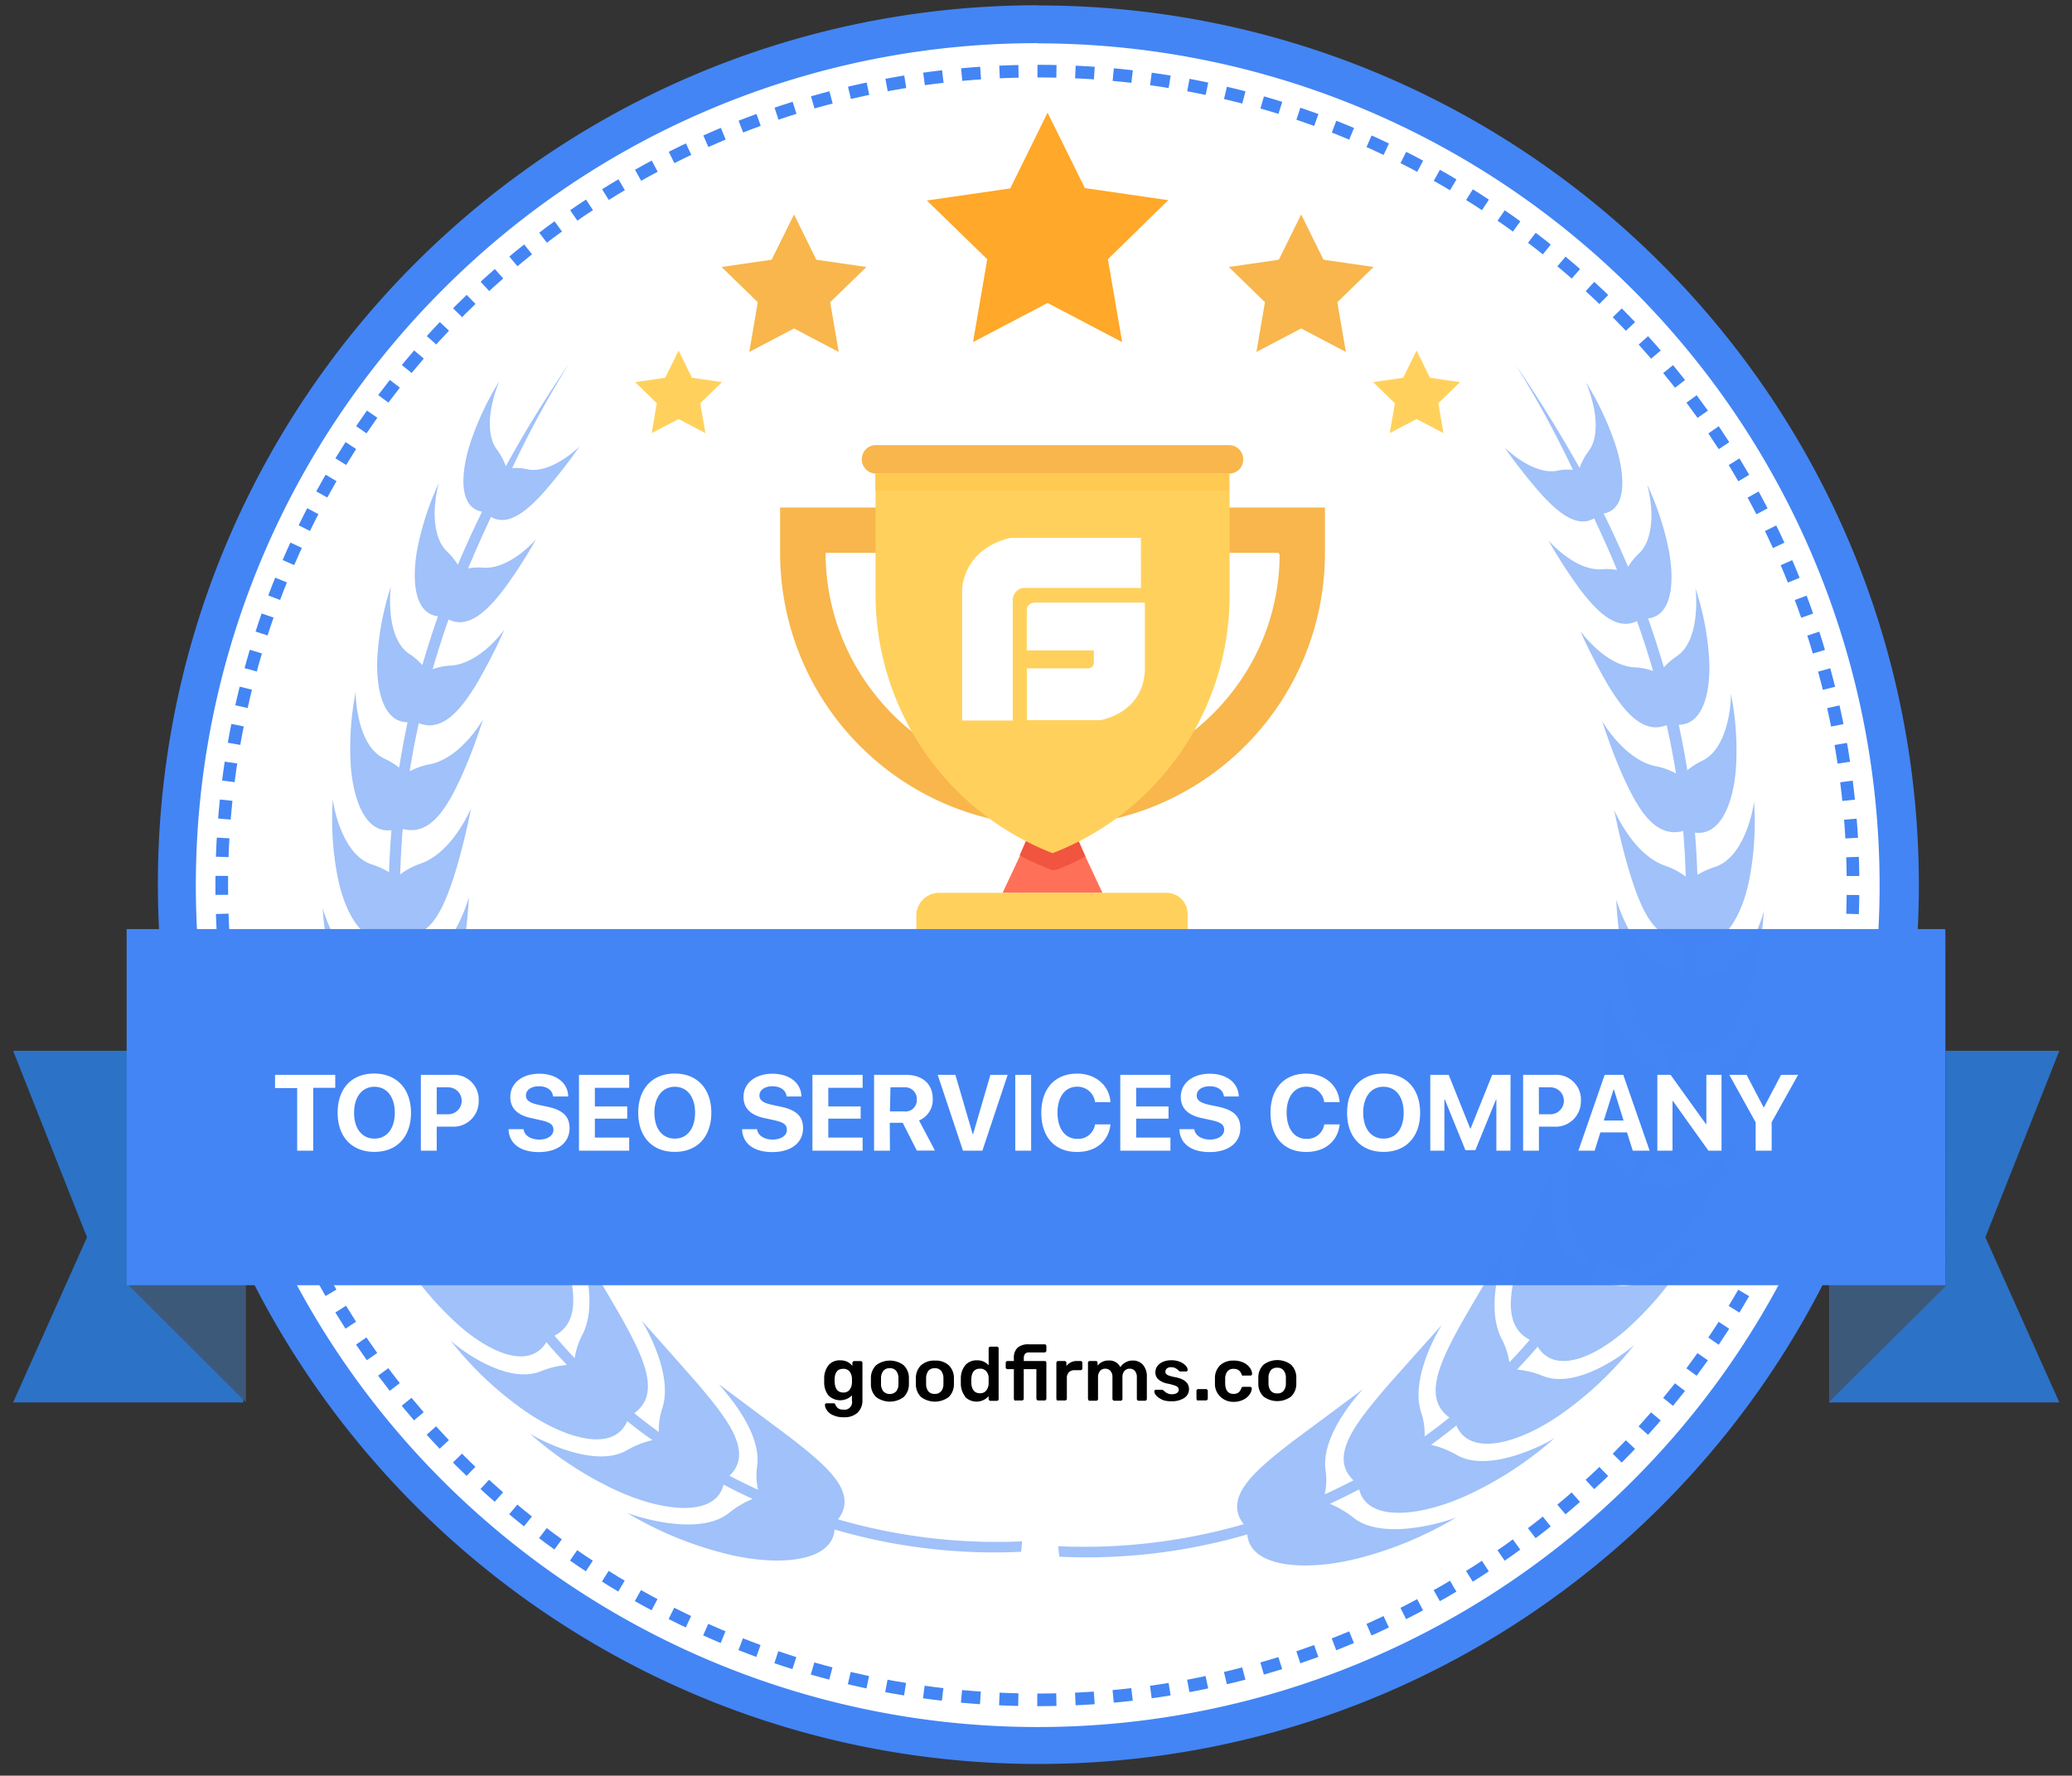
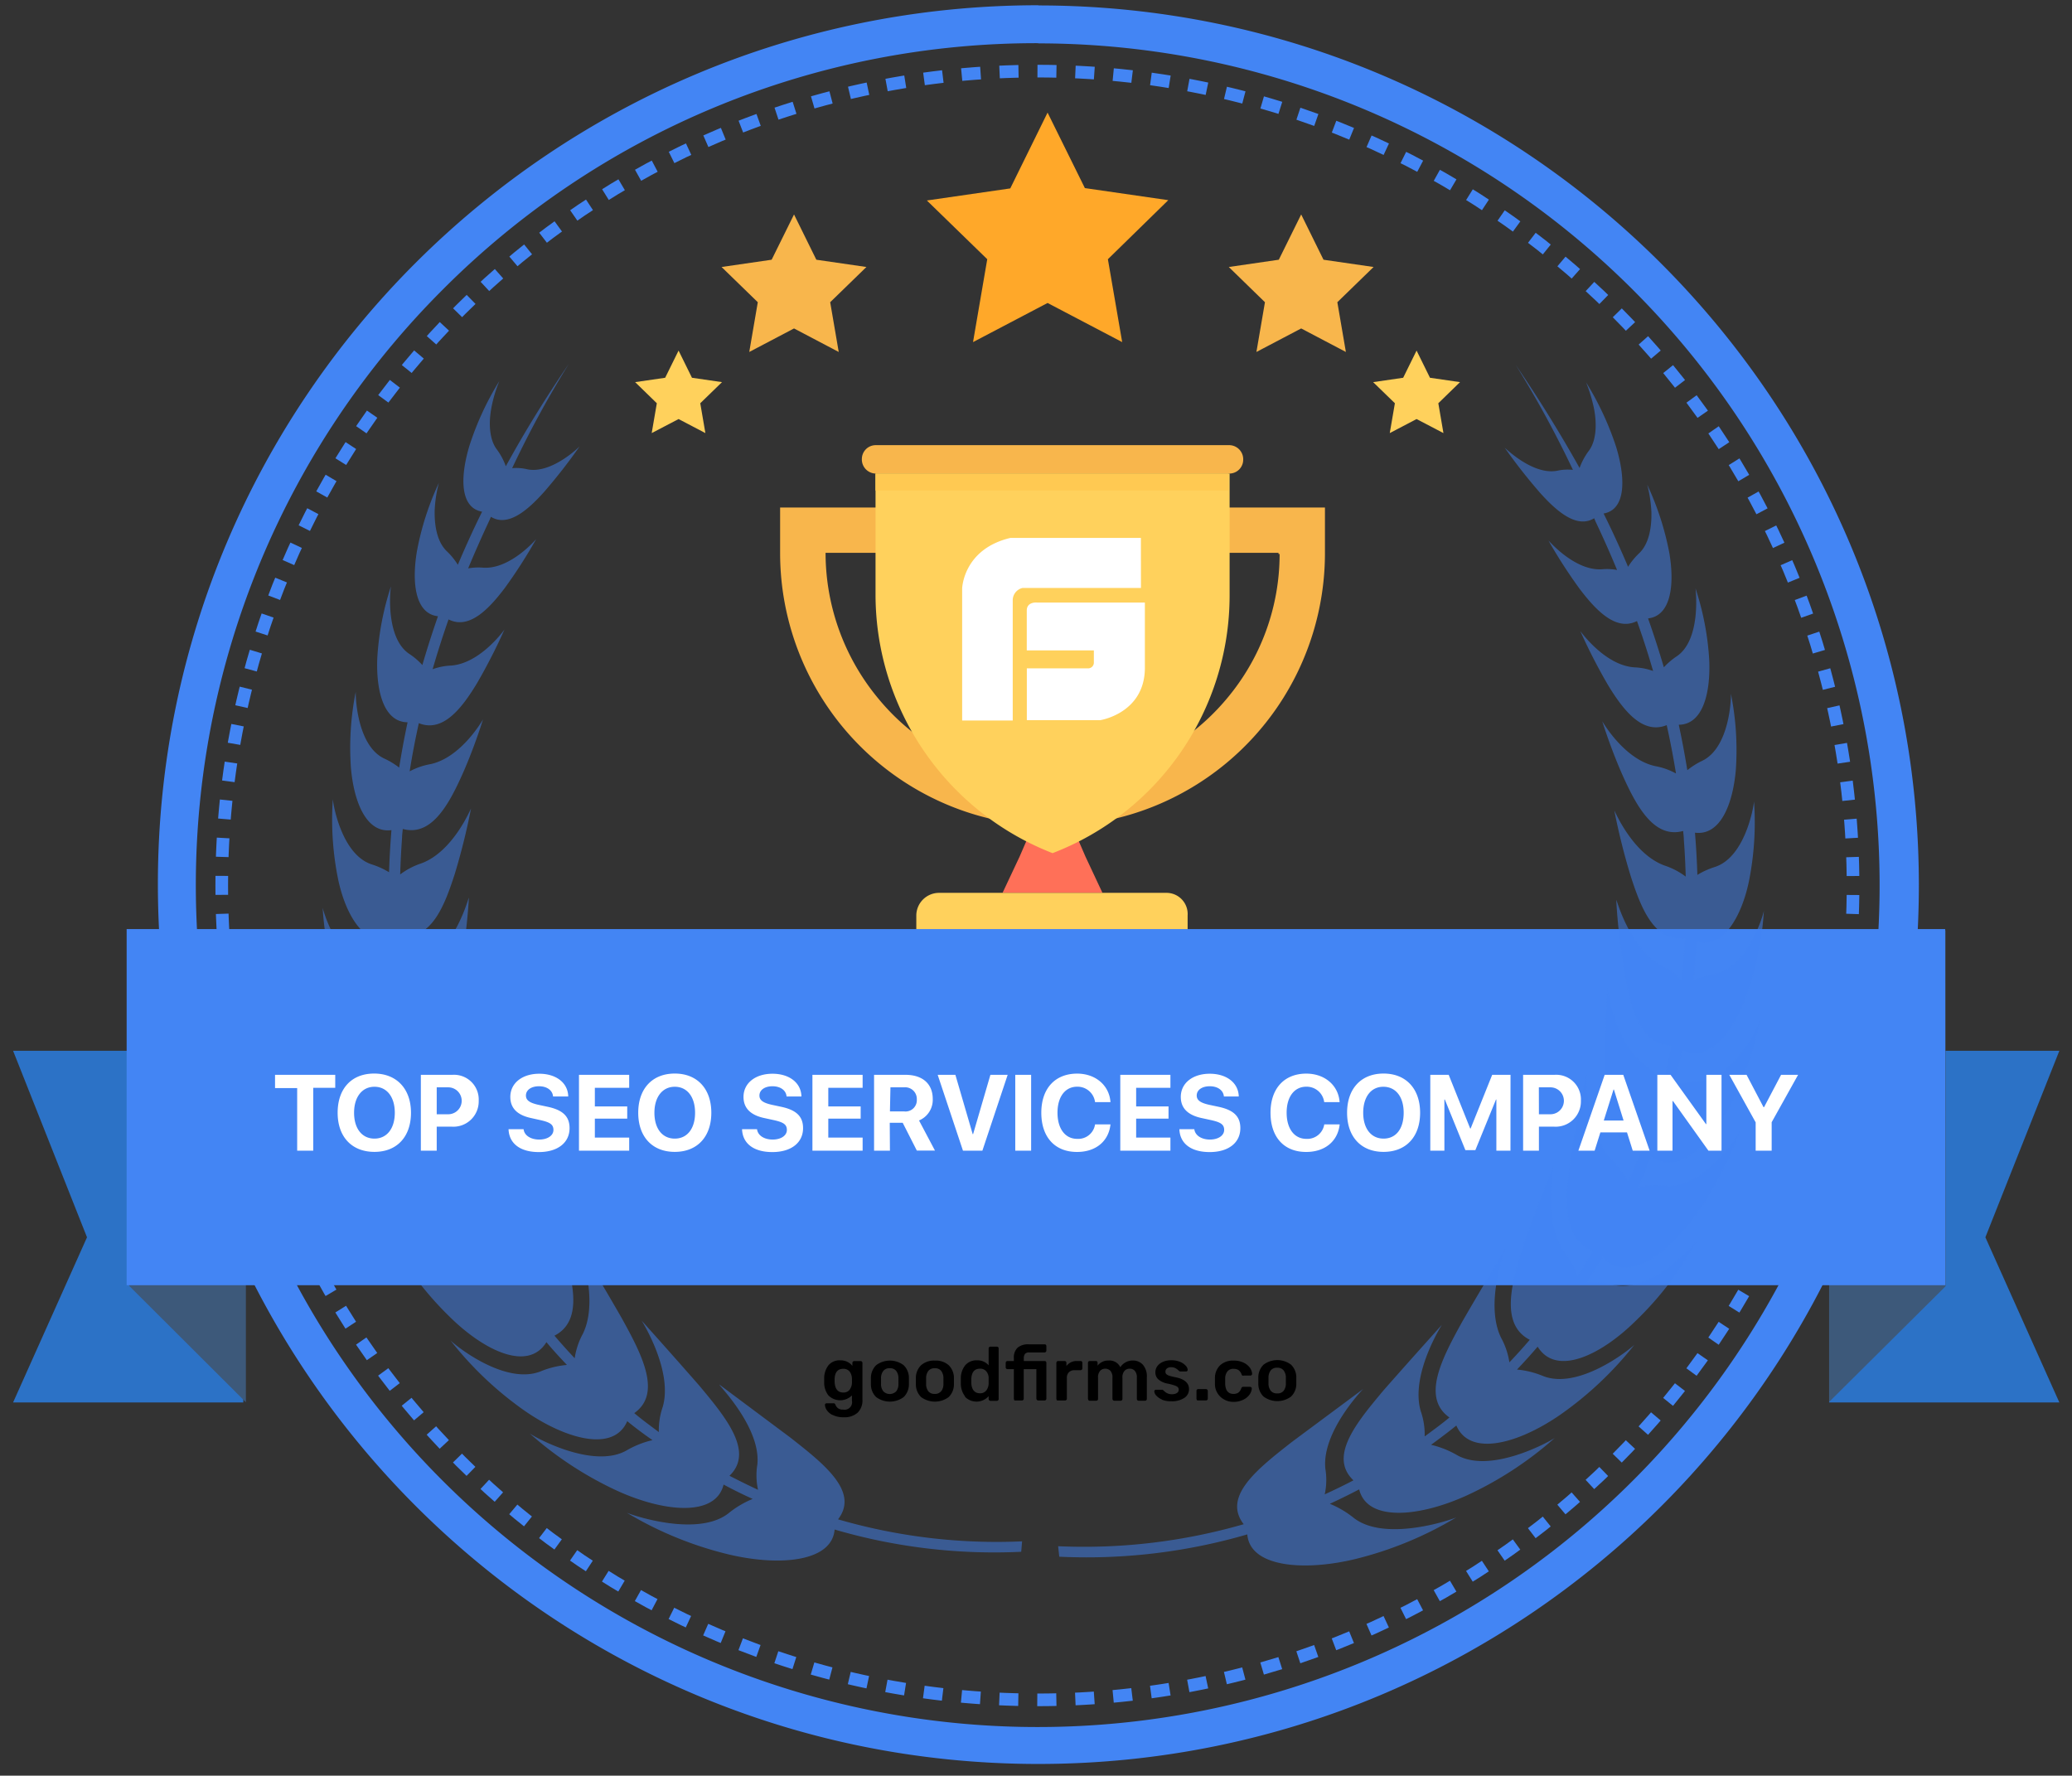
<svg xmlns="http://www.w3.org/2000/svg" id="Layer_1" data-name="Layer 1" viewBox="0 0 327.7 280.85">
  <rect x="0" y="0" width="327.7" height="280.85" fill="#333333" stroke="none" />
  <defs>
    <clipPath id="clip-path">
-       <path class="cls-1" d="M171.67 135.48a46 46 0 0 1-4.31 2l-.9.18-.89-.36a45 45 0 0 1-4.31-2l2.33-5.38h5.56Z" />
-     </clipPath>
+       </clipPath>
    <clipPath id="clip-path-2">
      <path class="cls-1" d="M138.46 74.9h55.83v2.69h-55.83z" />
    </clipPath>
    <style>.cls-1{fill:none}.cls-2{fill:#fff}.cls-12,.cls-3{fill:#4385f4}.cls-6{fill:#ffd15c}.cls-9{fill:#f8b64c}.cls-12{opacity:.5}</style>
  </defs>
-   <ellipse class="cls-2" cx="164.21" cy="139.91" rx="136.27" ry="136.05" />
  <path class="cls-3" d="M164.21 6.86A133.15 133.15 0 1 1 70 45.83a132.5 132.5 0 0 1 94.24-39m0-6c-76.92 0-139.27 62.25-139.27 139S87.29 279 164.21 279s139.27-62.25 139.27-139S241.13.86 164.21.86Z" />
  <path d="M164.07 268.86c71.25 0 129-57.67 129-128.81s-57.75-128.8-129-128.8-129 57.67-129 128.8 57.76 128.81 129 128.81" style="fill:none;stroke:#4385f4;stroke-miterlimit:10;stroke-width:2px;stroke-dasharray:3 3" />
  <path style="fill:#ff7058" d="M174.36 141.22h-15.8l2.7-5.74 2.33-5.38h5.75l2.33 5.38z" />
  <path class="cls-6" d="M184.41 141.22h-35.9a3.6 3.6 0 0 0-3.59 3.58v11.65h42.91V144.8a3.35 3.35 0 0 0-3.42-3.58" />
  <g style="clip-path:url(#clip-path)">
    <path style="fill:#f1543f" d="M156.26 124.92h20.41v17.71h-20.41z" />
  </g>
  <path class="cls-9" d="M194.47 70.41h-56a2.19 2.19 0 0 0-2.16 2.16 2.23 2.23 0 0 0 2.16 2.33h56a2.19 2.19 0 0 0 2.15-2.16 2.23 2.23 0 0 0-2.15-2.33m-71.09 9.86v7.35a43.19 43.19 0 0 0 26.75 39.79 42.92 42.92 0 0 0 32.67 0 43.19 43.19 0 0 0 26.75-39.79v-7.35Zm79 7.35a35.5 35.5 0 0 1-8.26 22.77 36.17 36.17 0 0 1-27.65 13.08 35.58 35.58 0 0 1-27.64-13.08 36.08 36.08 0 0 1-8.26-22.77v-.18h71.63v.18Z" />
  <path class="cls-6" d="M194.47 74.9v19.35a43.67 43.67 0 0 1-28 40.69 43.92 43.92 0 0 1-28-40.86V74.9Z" />
  <g style="clip-path:url(#clip-path-2)">
    <path style="fill:#ffc952" d="M133.46 69.9h65.83v12.69h-65.83z" />
  </g>
  <path class="cls-2" d="M164 95.3s-1.61-.16-1.61 1.26v6.31H173v1.89a.91.91 0 0 1-1 .95h-9.6v8.2H174s7-1.07 7.07-8.2V95.3Zm16.44-10.22H159.8c-7.47 1.77-7.63 8-7.63 8v20.88h8v-19A2 2 0 0 1 161.7 93h18.75Z" />
  <path class="cls-1" d="m231.63 239.83.11-.07s-.04.03-.11.07m14.43-13.1.08-.07ZM259.18 211l.05-.08s-.02.08-.05.08m19.67-49.81s.01-.01 0 .01Zm0-18.3v-.06c0 .01.01.03 0 .07Zm-1.31-17v-.1s.01.06 0 .12Zm-3.93-15.78v.02Zm-111.5 134.45a91 91 0 0 1-29.35-3.48c3.41-4.4-2.22-8.78-7.61-13-5.65-4.2-11.31-8.39-11.31-8.41s6.66 6.83 6 12.69a10.6 10.6 0 0 0 .11 4q-2.31-1.05-4.55-2.22c4-3.78-.53-9.19-4.84-14.33-4.56-5.18-9.16-10.27-9.16-10.29s5.06 7.91 3.36 13.68a11.1 11.1 0 0 0-.62 4c-1.34-1-2.65-1.94-3.92-3 4.45-3.14 1.2-9.32-2-15.11-3.39-5.9-6.89-11.61-6.89-11.62s3.41 8.6.73 14.11a11.5 11.5 0 0 0-1.32 3.9 89 89 0 0 1-3.22-3.57c4.76-2.45 2.9-9.06.88-15.32-2.25-6.36-4.67-12.33-4.64-12.42-.13 0 1.8 8.95-1.79 14a12.8 12.8 0 0 0-2 3.67q-1.29-2-2.49-4c5.08-1.76 4.43-8.55 3.53-15-1.09-6.55-2.45-12.73-2.45-12.8s.29 9-4.09 13.5A13.2 13.2 0 0 0 72 187c-.4-.91-.79-1.83-1.16-2.75-.29-.71-.56-1.42-.83-2.14 5.11-1 5.57-7.38 5.71-13.48 0-6.22-.37-12.11-.4-12.17s-1 8.36-5.83 12a12.9 12.9 0 0 0-2.94 2.84c-.5-1.93-1-3.86-1.35-5.81 5.07-.13 6.45-6.05 7.44-11.72s1.32-11.25 1.27-11.31-2.06 7.6-7.09 10.33a12.4 12.4 0 0 0-3.23 2.32c-.25-2.2-.42-4.39-.54-6.59 4.87.58 6.94-4.71 8.6-9.86a104 104 0 0 0 2.58-10.33c-.07 0-2.84 6.8-7.91 8.67a11.6 11.6 0 0 0-3.38 1.76c.05-2 .15-3.91.3-5.85 0-.46.07-.91.11-1.37 4.39 1.22 7.12-3.49 9.21-8s3.58-9.34 3.58-9.35-3.4 6-8.35 7.09a10.8 10.8 0 0 0-3.31 1.17q.61-3.84 1.47-7.65c3.85 1.56 6.9-2.41 9.3-6.37a86 86 0 0 0 4.34-8.47s-3.8 5.36-8.49 5.7a9.9 9.9 0 0 0-3 .58q1.15-4 2.55-7.9c3.27 1.65 6.41-1.61 9-5a81 81 0 0 0 5-7.73s-4.14 4.71-8.46 4.39a8.8 8.8 0 0 0-2.4.11q1.59-3.84 3.41-7.68l.21-.5c2.71 1.66 5.85-1 8.54-4a87 87 0 0 0 5.6-7.14c-.06 0-4.44 4.39-8.32 3.62a7.5 7.5 0 0 0-2.46-.13 164 164 0 0 1 9-16.61C86 63.23 82.69 68.65 79.72 74a10.4 10.4 0 0 0-1.46-2.71C77 69.64 77 67 77.43 64.65a23 23 0 0 1 1.26-4.18 47.4 47.4 0 0 0-4.77 10.26c-1.53 5.07-1.49 9.88 2 10.48-1.4 2.81-2.68 5.62-3.87 8.43a10.8 10.8 0 0 0-1.75-2.14c-1.6-1.51-2-4.21-1.94-6.54a21 21 0 0 1 .66-4.31 45.4 45.4 0 0 0-3.5 10.83c-.86 5.14-.21 9.93 3.37 10.32-.91 2.58-1.74 5.15-2.5 7.74a11.6 11.6 0 0 0-2-1.72c-3.85-2.53-3.09-10.2-3-10.78a44.2 44.2 0 0 0-2.18 11.42c-.21 5.3 1.07 10.12 4.81 10.16v.06q-.76 3.54-1.34 7.13a11.8 11.8 0 0 0-2.3-1.46c-4.43-2.06-4.66-10.06-4.59-10.66a45.4 45.4 0 0 0-.78 12.1c.49 5.53 2.5 10.41 6.46 9.9-.18 2.22-.31 4.44-.38 6.68a12.5 12.5 0 0 0-2.69-1.23c-4.81-1.47-6.2-9.39-6.27-10.39a47.4 47.4 0 0 0 .82 12.7c1.2 5.71 4.22 10.74 8.26 9.48.12 2 .28 4.1.5 6.14a12.8 12.8 0 0 0-3.14-1c-5.34-.87-7.9-9.25-8-10.06a49 49 0 0 0 2.69 13.31c2.11 6 6.11 10.93 10.23 8.75.39 1.86.83 3.73 1.32 5.58a13.2 13.2 0 0 0-3.66-.64c-5.82-.16-9.8-9-9.92-9.51a50.6 50.6 0 0 0 4.85 13.72c3.21 6.09 8.31 10.87 12.32 7.63q.93 2.46 2 4.88a13.8 13.8 0 0 0-4.09-.19c-6.2.68-11.85-8.28-11.92-8.62a52.9 52.9 0 0 0 7.35 13.78c4.43 6 10.69 10.33 14.32 6.11q1.22 2.06 2.52 4a14 14 0 0 0-4.1.37c-6.19 1.57-13.42-6.89-13.3-7A51.6 51.6 0 0 0 70.85 209c5.46 5.36 12.49 8.75 15.42 4 1 1.23 2.14 2.43 3.27 3.62a14 14 0 0 0-4.07 1c-5.64 2.38-13.78-4.14-14.47-4.91a55 55 0 0 0 11.83 11.15c6.59 4.53 14.2 6.62 16.34 1.64 1.3 1.05 2.64 2.06 4 3.05a15 15 0 0 0-4 1.57c-5.28 3.13-14.62-2-15.56-2.65a56.5 56.5 0 0 0 14 9.13c7.51 3.4 15.67 4.14 16.93-1a100 100 0 0 0 4.64 2.28 15.3 15.3 0 0 0-3.74 2.18c-4.79 3.92-15.16.52-16.33 0a58 58 0 0 0 15.89 6.52c8.27 2 16.73 1.26 17.13-3.89a90.8 90.8 0 0 0 29.74 3.53Z" />
  <path class="cls-12" d="m99.14 239.24-.11-.07s.04.03.11.07m-15.37-12.49-.08-.08s.03.04.08.08M71.24 212l-.06-.07Zm-20.19-68.44v-.06.07Zm1.59-17.24v-.1c0 .01-.01.05 0 .11Zm9.2-33.6s0-.02 0 0" />
  <path class="cls-3" d="M161.65 243.79a89.9 89.9 0 0 1-29.11-3.48c3.38-4.38-2.2-8.74-7.55-12.94L113.78 219c-.13.1 6.6 6.8 6 12.64a10.6 10.6 0 0 0 .11 4c-1.53-.71-3-1.44-4.52-2.22 3.93-3.77-.52-9.17-4.8-14.29-4.52-5.17-9.08-10.24-9.09-10.25s5 7.88 3.34 13.63a11.3 11.3 0 0 0-.62 4c-1.33-1-2.63-1.94-3.89-3 4.42-3.12 1.2-9.28-2-15.06-3.36-5.87-6.83-11.57-6.83-11.58s3.38 8.57.72 14.06a11.7 11.7 0 0 0-1.31 3.9q-1.65-1.76-3.2-3.57c4.73-2.43 2.89-9 .88-15.26-2.23-6.35-4.63-12.3-4.61-12.39s1.79 8.92-1.77 14a12.7 12.7 0 0 0-2 3.67q-1.28-2-2.46-4c5-1.76 4.39-8.52 3.5-14.92-1.09-6.54-2.43-12.7-2.43-12.77s.29 9-4.06 13.46a13.3 13.3 0 0 0-2.54 3.34c-.39-.91-.78-1.82-1.15-2.74-.28-.71-.56-1.42-.82-2.14 5.07-.94 5.52-7.35 5.66-13.43 0-6.21-.36-12.08-.39-12.14s-1 8.33-5.79 12a12.7 12.7 0 0 0-2.91 2.82c-.5-1.92-1-3.84-1.34-5.78 5-.14 6.39-6 7.38-11.69S74.19 142 74.14 142s-2 7.57-7 10.29a12.2 12.2 0 0 0-3.2 2.32q-.36-3.28-.53-6.57c4.82.58 6.87-4.7 8.52-9.83a105 105 0 0 0 2.56-10.3c-.06 0-2.81 6.78-7.84 8.64a11.5 11.5 0 0 0-3.36 1.76c.06-1.95.16-3.9.3-5.83 0-.46.08-.92.11-1.37 4.35 1.21 7.06-3.48 9.14-8s3.55-9.31 3.55-9.32-3.37 6-8.29 7.07a10.9 10.9 0 0 0-3.31 1.14c.4-2.55.89-5.09 1.45-7.62 3.82 1.55 6.84-2.4 9.22-6.35a90 90 0 0 0 4.32-8.45s-3.78 5.35-8.43 5.69a9.7 9.7 0 0 0-2.93.58q1.14-3.94 2.52-7.88c3.24 1.65 6.36-1.61 8.92-5a80 80 0 0 0 4.94-7.7s-4.08 4.8-8.38 4.52a9 9 0 0 0-2.38.11q1.59-3.82 3.39-7.66l.21-.5c2.69 1.66 5.8-1 8.47-4a87 87 0 0 0 5.55-7.12s-4.4 4.38-8.25 3.61a7.4 7.4 0 0 0-2.41-.18 161 161 0 0 1 9-16.55c-3.75 5.5-7.08 10.9-10 16.25a10.3 10.3 0 0 0-1.45-2.7c-1.23-1.66-1.26-4.34-.82-6.63a21.7 21.7 0 0 1 1.25-4.16 46.4 46.4 0 0 0-4.73 10.22c-1.53 5.06-1.48 9.85 2 10.45-1.39 2.8-2.66 5.61-3.84 8.4a11 11 0 0 0-1.73-2.13c-1.59-1.51-2-4.19-1.93-6.52a20 20 0 0 1 .66-4.3 45 45 0 0 0-3.47 10.8c-.86 5.12-.22 9.9 3.33 10.29q-1.35 3.86-2.47 7.72a11 11 0 0 0-2-1.72c-3.86-2.47-3.1-10.17-2.96-10.75a44.7 44.7 0 0 0-2.17 11.39c-.21 5.28 1.07 10.09 4.78 10.13v.06q-.75 3.53-1.32 7.11a11.7 11.7 0 0 0-2.31-1.41c-4.39-2-4.62-10-4.55-10.63a45.3 45.3 0 0 0-.77 12.06c.48 5.52 2.48 10.39 6.41 9.87q-.27 3.33-.38 6.66a12.6 12.6 0 0 0-2.67-1.22c-4.77-1.47-6.15-9.36-6.22-10.35a47.5 47.5 0 0 0 .82 12.61c1.18 5.7 4.18 10.72 8.19 9.46q.16 3.06.5 6.12a12.3 12.3 0 0 0-3.12-1c-5.29-.87-7.84-9.23-8-10a49.4 49.4 0 0 0 2.67 13.27c2.1 5.93 6.06 10.9 10.15 8.72.39 1.86.82 3.72 1.31 5.57a13 13 0 0 0-3.63-.64c-5.78-.16-9.72-8.94-9.85-9.48a51.4 51.4 0 0 0 4.82 13.68c3.19 6.07 8.24 10.83 12.22 7.6q.93 2.46 2 4.87a13.6 13.6 0 0 0-4.06-.19c-6.15.68-11.75-8.26-11.81-8.59a52.8 52.8 0 0 0 7.28 13.73c4.4 6 10.61 10.31 14.21 6.1q1.2 2 2.5 4a13.9 13.9 0 0 0-4.07.37c-6.13 1.56-13.31-6.87-13.19-7a51.4 51.4 0 0 0 9.55 12.69c5.42 5.35 12.39 8.73 15.29 4 1 1.22 2.13 2.43 3.25 3.61a14 14 0 0 0-4 .95C80 219.26 72 212.8 71.24 212A55 55 0 0 0 83 223.15c6.53 4.52 14.08 6.6 16.2 1.63q1.93 1.58 4 3a14.8 14.8 0 0 0-4 1.57c-5.24 3.12-14.5-1.95-15.44-2.64a56.5 56.5 0 0 0 13.89 9.1c7.45 3.39 15.54 4.13 16.79-1 1.5.8 3 1.55 4.6 2.27a15.2 15.2 0 0 0-3.71 2.18c-4.75 3.91-15 .52-16.2 0A57.4 57.4 0 0 0 115 245.8c8.19 2 16.59 1.26 17-3.88a89.8 89.8 0 0 0 29.51 3.52Z" style="opacity:.5" />
  <path class="cls-1" d="M168.69 243.79a89.9 89.9 0 0 0 29.11-3.48c-3.38-4.38 2.21-8.74 7.55-12.94l11.22-8.37c.12.1-6.61 6.8-6 12.64a10.6 10.6 0 0 1-.11 4c1.53-.71 3-1.44 4.52-2.22-3.93-3.77.52-9.17 4.8-14.29 4.52-5.17 9.09-10.24 9.09-10.25s-5 7.88-3.34 13.63a11 11 0 0 1 .62 4c1.33-1 2.63-1.94 3.89-3-4.42-3.12-1.2-9.28 1.95-15.06 3.36-5.87 6.83-11.57 6.84-11.58s-3.39 8.57-.73 14.06a11.7 11.7 0 0 1 1.31 3.9q1.65-1.76 3.2-3.57c-4.73-2.43-2.89-9-.88-15.26 2.23-6.35 4.63-12.3 4.61-12.39s-1.79 8.92 1.77 14a12.4 12.4 0 0 1 1.95 3.67q1.29-2 2.47-4c-5-1.76-4.39-8.52-3.5-14.92 1.09-6.54 2.43-12.7 2.43-12.77s-.29 9 4.06 13.46a13.3 13.3 0 0 1 2.54 3.34c.4-.91.78-1.82 1.15-2.74.28-.71.56-1.42.82-2.14-5.07-.94-5.52-7.35-5.66-13.43 0-6.21.36-12.08.39-12.14s1 8.33 5.79 12a12.7 12.7 0 0 1 2.91 2.82c.5-1.92.95-3.84 1.34-5.78-5-.14-6.39-6-7.38-11.69-.84-5.74-1.31-11.21-1.26-11.27s2.05 7.57 7 10.29a12.4 12.4 0 0 1 3.21 2.32c.23-2.19.41-4.38.52-6.57-4.82.58-6.87-4.7-8.52-9.83a101 101 0 0 1-2.56-10.3c.06 0 2.82 6.78 7.84 8.64a11.5 11.5 0 0 1 3.36 1.76c-.06-1.95-.16-3.9-.3-5.83 0-.46-.07-.92-.11-1.37-4.35 1.21-7.06-3.48-9.14-8s-3.54-9.31-3.55-9.32 3.37 6 8.29 7.07a10.9 10.9 0 0 1 3.27 1.16c-.4-2.55-.89-5.09-1.45-7.62-3.82 1.55-6.84-2.4-9.22-6.35a86 86 0 0 1-4.31-8.45s3.77 5.35 8.42 5.69a9.7 9.7 0 0 1 2.93.58q-1.14-3.94-2.52-7.88c-3.24 1.65-6.36-1.61-8.92-5a80 80 0 0 1-4.94-7.7s4.08 4.8 8.38 4.52a9 9 0 0 1 2.38.11q-1.59-3.82-3.39-7.66l-.21-.5c-2.69 1.66-5.8-1-8.47-4a87 87 0 0 1-5.55-7.12s4.4 4.38 8.25 3.61a7.4 7.4 0 0 1 2.44-.13 161 161 0 0 0-9-16.55c3.75 5.5 7.08 10.9 10 16.25a10 10 0 0 1 1.44-2.7c1.23-1.66 1.26-4.34.82-6.63a21.7 21.7 0 0 0-1.25-4.16 46 46 0 0 1 4.73 10.22c1.53 5.06 1.48 9.85-2 10.45 1.39 2.8 2.66 5.61 3.84 8.4a11 11 0 0 1 1.73-2.13c1.6-1.51 2-4.19 1.93-6.52a20 20 0 0 0-.66-4.3 45 45 0 0 1 3.47 10.8c.86 5.12.22 9.9-3.33 10.29q1.35 3.86 2.47 7.72a11 11 0 0 1 2-1.72c3.82-2.52 3.06-10.17 2.92-10.75a44.7 44.7 0 0 1 2.17 11.39c.21 5.28-1.07 10.09-4.78 10.13v.06q.75 3.53 1.32 7.11a11.7 11.7 0 0 1 2.29-1.46c4.39-2 4.62-10 4.55-10.63a45.3 45.3 0 0 1 .77 12.06c-.48 5.52-2.48 10.39-6.41 9.87q.27 3.33.39 6.66a12.5 12.5 0 0 1 2.66-1.22c4.77-1.47 6.14-9.36 6.22-10.35a47.5 47.5 0 0 1-.82 12.65c-1.18 5.7-4.18 10.72-8.19 9.46q-.17 3.06-.5 6.12a12.3 12.3 0 0 1 3.12-1c5.29-.87 7.84-9.23 8-10a49.4 49.4 0 0 1-2.67 13.27c-2.1 5.93-6.06 10.9-10.15 8.72-.39 1.86-.82 3.72-1.31 5.57a13 13 0 0 1 3.63-.64c5.78-.16 9.72-8.94 9.85-9.48a51.4 51.4 0 0 1-4.82 13.68c-3.19 6.07-8.24 10.83-12.22 7.6q-.93 2.46-2 4.87a13.6 13.6 0 0 1 4.06-.19c6.15.68 11.75-8.26 11.81-8.59a52.8 52.8 0 0 1-7.28 13.73c-4.4 6-10.61 10.31-14.21 6.1q-1.2 2-2.5 4a13.9 13.9 0 0 1 4.07.37c6.13 1.56 13.31-6.87 13.19-7a51.4 51.4 0 0 1-9.55 12.69c-5.42 5.35-12.39 8.73-15.29 4-1 1.22-2.13 2.43-3.25 3.61a14 14 0 0 1 4 .95c5.59 2.31 13.66-4.15 14.39-4.92a55 55 0 0 1-11.74 11.12c-6.53 4.52-14.08 6.6-16.2 1.63q-1.93 1.58-4 3a14.8 14.8 0 0 1 3.95 1.57c5.24 3.12 14.5-1.95 15.44-2.64a56.5 56.5 0 0 1-13.89 9.1c-7.45 3.39-15.54 4.13-16.79-1-1.5.8-3 1.55-4.6 2.27a15.2 15.2 0 0 1 3.71 2.18c4.75 3.91 15 .52 16.2 0a57.4 57.4 0 0 1-15.81 6.56c-8.19 2-16.58 1.26-17-3.88a89.8 89.8 0 0 1-29.51 3.52l-.21-1.65Z" />
  <path d="M203 220a1.85 1.85 0 0 0 .37-1.17v-.93a1.82 1.82 0 0 0-.38-1.17 1.2 1.2 0 0 0-1-.4 1.22 1.22 0 0 0-1 .4 1.82 1.82 0 0 0-.37 1.17v.93A1.8 1.8 0 0 0 201 220a1.24 1.24 0 0 0 1 .39 1.23 1.23 0 0 0 1-.39m-3.16.89a2.8 2.8 0 0 1-.83-2v-1.05a2.8 2.8 0 0 1 .84-2 3.62 3.62 0 0 1 4.33 0 2.8 2.8 0 0 1 .84 2v1.05a2.77 2.77 0 0 1-.83 2 3.65 3.65 0 0 1-4.35 0m-6.86 0a2.76 2.76 0 0 1-.83-2v-.96a2.8 2.8 0 0 1 .83-2 3 3 0 0 1 2.11-.73 3.54 3.54 0 0 1 1.6.33 2.6 2.6 0 0 1 1 .82 1.9 1.9 0 0 1 .34.93.25.25 0 0 1-.08.21.32.32 0 0 1-.21.08h-1.06a.34.34 0 0 1-.2 0 .6.6 0 0 1-.12-.2 1.4 1.4 0 0 0-.47-.66 1.27 1.27 0 0 0-.75-.2 1.17 1.17 0 0 0-1 .38 1.84 1.84 0 0 0-.37 1.18v.84q.08 1.56 1.32 1.56a1.36 1.36 0 0 0 .76-.2 1.4 1.4 0 0 0 .46-.67.5.5 0 0 1 .12-.19.28.28 0 0 1 .2-.06h1.06a.32.32 0 0 1 .21.08.25.25 0 0 1 .08.21 1.9 1.9 0 0 1-.33.9 2.5 2.5 0 0 1-1 .84 3.46 3.46 0 0 1-1.62.35 3 3 0 0 1-2.03-.82Zm-3.67.53a.28.28 0 0 1-.08-.2V220a.27.27 0 0 1 .29-.29h1.21a.28.28 0 0 1 .2.08.3.3 0 0 1 .09.21v1.21a.28.28 0 0 1-.08.2.26.26 0 0 1-.21.09h-1.21a.29.29 0 0 1-.24-.06Zm-5.55-.07a2.44 2.44 0 0 1-.91-.64 1.08 1.08 0 0 1-.29-.63.24.24 0 0 1 .07-.19.3.3 0 0 1 .19-.08h1a.22.22 0 0 1 .17.1l.27.23a1.6 1.6 0 0 0 1.08.38 1.5 1.5 0 0 0 .78-.18.61.61 0 0 0 .3-.54.56.56 0 0 0-.14-.39 1.2 1.2 0 0 0-.49-.27 9 9 0 0 0-1.07-.29 3.1 3.1 0 0 1-1.5-.66 1.48 1.48 0 0 1-.49-1.17 1.63 1.63 0 0 1 .29-.91 2.1 2.1 0 0 1 .86-.69 3.14 3.14 0 0 1 1.36-.27 3.5 3.5 0 0 1 1.4.25 2.5 2.5 0 0 1 .9.62 1.05 1.05 0 0 1 .3.64.24.24 0 0 1-.07.18.25.25 0 0 1-.19.08h-.9a.23.23 0 0 1-.2-.09 3 3 0 0 1-.27-.23 1.8 1.8 0 0 0-.42-.25 1.3 1.3 0 0 0-.55-.1 1 1 0 0 0-.68.19.63.63 0 0 0-.24.51.55.55 0 0 0 .11.36 1.2 1.2 0 0 0 .46.27 7 7 0 0 0 1 .25q2.16.42 2.16 1.89a1.63 1.63 0 0 1-.74 1.38 3.5 3.5 0 0 1-2.06.53 3.7 3.7 0 0 1-1.52-.26Zm-11.61.07a.28.28 0 0 1-.08-.2v-5.67a.32.32 0 0 1 .08-.21.3.3 0 0 1 .21-.07h.94a.28.28 0 0 1 .21.07.28.28 0 0 1 .08.21v.45a2.11 2.11 0 0 1 1.74-.81 1.89 1.89 0 0 1 1.86 1.06 2.2 2.2 0 0 1 .82-.77 2.25 2.25 0 0 1 1.14-.29 2.1 2.1 0 0 1 1.61.67 2.8 2.8 0 0 1 .62 1.95v3.45a.28.28 0 0 1-.08.2.26.26 0 0 1-.21.09h-1a.3.3 0 0 1-.21-.09.28.28 0 0 1-.08-.2v-3.35a1.56 1.56 0 0 0-.32-1.09 1.07 1.07 0 0 0-.83-.34 1.1 1.1 0 0 0-.8.34 1.53 1.53 0 0 0-.33 1.09v3.35a.28.28 0 0 1-.08.2.26.26 0 0 1-.21.09h-1a.31.31 0 0 1-.29-.29v-3.35a1.53 1.53 0 0 0-.32-1.09 1.12 1.12 0 0 0-.83-.34 1.1 1.1 0 0 0-.8.34 1.53 1.53 0 0 0-.33 1.09v3.35a.27.27 0 0 1-.07.2.3.3 0 0 1-.21.09h-1a.29.29 0 0 1-.26-.11Zm-5 0a.28.28 0 0 1-.08-.2v-5.65a.33.33 0 0 1 .08-.22.28.28 0 0 1 .21-.08h1a.3.3 0 0 1 .22.08.33.33 0 0 1 .08.22v.49a2 2 0 0 1 1.73-.79h.5a.28.28 0 0 1 .21.07.28.28 0 0 1 .08.21v.88a.24.24 0 0 1-.08.2.26.26 0 0 1-.21.09h-.94a1.2 1.2 0 0 0-.89.32 1.2 1.2 0 0 0-.33.89v3.29a.24.24 0 0 1-.08.2.27.27 0 0 1-.2.09h-1.15a.3.3 0 0 1-.21-.07Zm-6.72 0a.28.28 0 0 1-.08-.2v-4.67h-1a.27.27 0 0 1-.29-.29v-.71a.3.3 0 0 1 .08-.2.28.28 0 0 1 .21-.08h1v-.48a2.1 2.1 0 0 1 .59-1.63 2.53 2.53 0 0 1 1.77-.53h2.49a.28.28 0 0 1 .21.07.32.32 0 0 1 .08.21v.71a.3.3 0 0 1-.09.21.28.28 0 0 1-.2.08h-2.43a.84.84 0 0 0-.66.23 1.14 1.14 0 0 0-.19.71v.42h3.28a.28.28 0 0 1 .21.07.32.32 0 0 1 .08.21v5.67a.28.28 0 0 1-.08.2.26.26 0 0 1-.21.09h-1a.31.31 0 0 1-.29-.29v-4.67h-2v4.67a.24.24 0 0 1-.08.2.26.26 0 0 1-.21.09h-1a.29.29 0 0 1-.25-.07Zm-4.43-1.51a1.9 1.9 0 0 0 .36-1.08v-.93a1.63 1.63 0 0 0-.37-1 1.24 1.24 0 0 0-1-.42c-.85 0-1.31.53-1.37 1.59v.72c.06 1 .52 1.58 1.37 1.58a1.2 1.2 0 0 0 1.01-.46m-3.33 1a3.3 3.3 0 0 1-.71-2.07V218a3.3 3.3 0 0 1 .7-2.06 2.31 2.31 0 0 1 1.87-.78 2.29 2.29 0 0 1 1.83.79v-2.67a.3.3 0 0 1 .09-.21.27.27 0 0 1 .2-.07h1a.28.28 0 0 1 .21.07.28.28 0 0 1 .08.21v8a.24.24 0 0 1-.08.2.26.26 0 0 1-.21.09h-1a.31.31 0 0 1-.29-.29v-.45a2.57 2.57 0 0 1-3.76.08Zm-3.83-.83a1.85 1.85 0 0 0 .37-1.17v-.93a1.87 1.87 0 0 0-.37-1.17 1.21 1.21 0 0 0-1-.4 1.23 1.23 0 0 0-1 .4 1.87 1.87 0 0 0-.37 1.17v.93a1.85 1.85 0 0 0 .37 1.17 1.25 1.25 0 0 0 1 .39 1.21 1.21 0 0 0 1.04-.47Zm-3.16.89a2.8 2.8 0 0 1-.83-2v-1.05a2.8 2.8 0 0 1 .84-2 3.1 3.1 0 0 1 2.18-.72 3.06 3.06 0 0 1 2.16.72 2.8 2.8 0 0 1 .84 2v1.05a2.8 2.8 0 0 1-.83 2 3.66 3.66 0 0 1-4.36 0m-3.95-.89a1.8 1.8 0 0 0 .36-1.17 4 4 0 0 0 0-.46 4 4 0 0 0 0-.47 1.82 1.82 0 0 0-.37-1.17 1.2 1.2 0 0 0-1-.4 1.22 1.22 0 0 0-1 .4 1.82 1.82 0 0 0-.38 1.17v.93a1.8 1.8 0 0 0 .38 1.17 1.43 1.43 0 0 0 2 0Zm-3.16.89a2.77 2.77 0 0 1-.83-2v-1.05a2.8 2.8 0 0 1 .84-2 3.62 3.62 0 0 1 4.33 0 2.8 2.8 0 0 1 .84 2v1.05a2.8 2.8 0 0 1-.83 2 3.65 3.65 0 0 1-4.35 0m-4.2-1.16a1.9 1.9 0 0 0 .37-1.05 4 4 0 0 0 0-.39 3 3 0 0 0 0-.38 1.93 1.93 0 0 0-.37-1.06 1.23 1.23 0 0 0-1-.43c-.87 0-1.32.53-1.37 1.59v.28c0 1.25.46 1.88 1.38 1.88a1.21 1.21 0 0 0 1.03-.48Zm-2.69 4a2.3 2.3 0 0 1-.94-.81 1.6 1.6 0 0 1-.27-.78.26.26 0 0 1 .08-.2.3.3 0 0 1 .2-.07h1.07a.3.3 0 0 1 .19.05.4.4 0 0 1 .12.2 1.4 1.4 0 0 0 .4.53 1.26 1.26 0 0 0 .82.22 1.19 1.19 0 0 0 1.39-1.42v-.82a2.64 2.64 0 0 1-3.72 0 3.3 3.3 0 0 1-.67-2.06V218a3.36 3.36 0 0 1 .68-2.06 2.27 2.27 0 0 1 1.87-.78 2.46 2.46 0 0 1 1.12.24 2.26 2.26 0 0 1 .79.64v-.46a.3.3 0 0 1 .09-.22.28.28 0 0 1 .21-.08h1a.28.28 0 0 1 .21.08.33.33 0 0 1 .08.22v5.78a2.72 2.72 0 0 1-.74 2.06 3.07 3.07 0 0 1-2.24.74 3.6 3.6 0 0 1-1.7-.35Z" />
  <path d="M325.7 166.2h-36.41v55.62h36.41L314 195.7Zm-323.63 0h36.41v55.62H2.07l11.69-26.12Z" style="fill:#2c72c6" />
  <path d="m307.71 147.11-18.41 19v55.62l18.41-18.29Zm-287.27 0 18.45 19.81v54.87l-18.45-18.4Z" style="fill:#3d597a" />
  <path class="cls-3" d="M20.03 203.28h287.64l-.03-56.33H20.03z" />
  <path class="cls-12" d="M167.35 244.56a91 91 0 0 0 29.35-3.48c-3.41-4.4 2.22-8.78 7.61-13 5.65-4.2 11.31-8.39 11.31-8.41s-6.66 6.83-6 12.69a10.6 10.6 0 0 1-.11 4q2.31-1.05 4.55-2.22c-4-3.78.53-9.19 4.84-14.33 4.56-5.18 9.16-10.27 9.16-10.29s-5.06 7.91-3.36 13.68a11.1 11.1 0 0 1 .62 4c1.34-1 2.65-1.94 3.92-3-4.46-3.14-1.2-9.32 2-15.11 3.39-5.9 6.89-11.61 6.89-11.62s-3.41 8.6-.73 14.11a11.8 11.8 0 0 1 1.32 3.9c1.11-1.17 2.19-2.36 3.22-3.57-4.76-2.45-2.9-9.06-.88-15.32 2.25-6.36 4.67-12.33 4.64-12.42.13 0-1.8 8.95 1.79 14a12.8 12.8 0 0 1 2 3.67q1.29-2 2.48-4c-5.08-1.76-4.42-8.55-3.52-15 1.09-6.55 2.44-12.73 2.44-12.8s-.28 9 4.1 13.5a13.2 13.2 0 0 1 2.56 3.35c.4-.91.79-1.83 1.16-2.75.29-.71.56-1.42.83-2.14-5.11-1-5.57-7.38-5.71-13.48 0-6.22.37-12.11.4-12.17s1 8.36 5.83 12a12.9 12.9 0 0 1 2.94 2.84c.5-1.93.95-3.86 1.35-5.81-5.07-.13-6.45-6.05-7.44-11.72s-1.32-11.25-1.27-11.31 2.06 7.6 7.09 10.33a12.4 12.4 0 0 1 3.23 2.32c.24-2.2.42-4.39.54-6.59-4.87.58-6.94-4.71-8.6-9.86a104 104 0 0 1-2.58-10.33c.07 0 2.84 6.8 7.91 8.67a11.6 11.6 0 0 1 3.38 1.76c-.06-2-.15-3.91-.3-5.85 0-.46-.07-.91-.11-1.37-4.39 1.22-7.12-3.49-9.21-8s-3.58-9.34-3.58-9.35 3.4 6 8.35 7.09a10.8 10.8 0 0 1 3.31 1.17c-.42-2.56-.9-5.11-1.47-7.65-3.85 1.56-6.9-2.41-9.3-6.37a90 90 0 0 1-4.35-8.47c.05 0 3.81 5.36 8.5 5.7a9.9 9.9 0 0 1 3 .58q-1.16-4-2.55-7.9c-3.27 1.65-6.41-1.61-9-5a81 81 0 0 1-5-7.73c.05 0 4.13 4.82 8.45 4.54a8.8 8.8 0 0 1 2.4.11q-1.59-3.84-3.41-7.68l-.21-.5c-2.71 1.66-5.85-1-8.54-4a87 87 0 0 1-5.6-7.14c.06 0 4.44 4.39 8.32 3.62a7.5 7.5 0 0 1 2.46-.13 166 166 0 0 0-9.05-16.61c3.77 5.53 7.13 11 10.1 16.31a10.4 10.4 0 0 1 1.46-2.71c1.24-1.66 1.27-4.35.83-6.65a24 24 0 0 0-1.26-4.18 47.4 47.4 0 0 1 4.77 10.26c1.53 5.07 1.49 9.88-2 10.48 1.4 2.81 2.68 5.62 3.87 8.43a10.8 10.8 0 0 1 1.75-2.14c1.6-1.51 2-4.21 1.94-6.54a21 21 0 0 0-.66-4.31 45.4 45.4 0 0 1 3.5 10.83c.86 5.14.21 9.93-3.37 10.32.91 2.58 1.74 5.15 2.5 7.74a11.3 11.3 0 0 1 2-1.72c3.85-2.53 3.09-10.2 3-10.78a44.2 44.2 0 0 1 2.18 11.42c.21 5.3-1.07 10.12-4.81 10.16v.06q.76 3.54 1.34 7.13a11.8 11.8 0 0 1 2.3-1.46c4.43-2.06 4.66-10.06 4.59-10.66a45.4 45.4 0 0 1 .78 12.1c-.49 5.53-2.5 10.41-6.46 9.9.18 2.22.31 4.44.38 6.68a12.5 12.5 0 0 1 2.69-1.23c4.81-1.47 6.19-9.39 6.27-10.39a47.4 47.4 0 0 1-.82 12.7c-1.2 5.71-4.22 10.74-8.26 9.48-.12 2-.28 4.1-.51 6.14a13 13 0 0 1 3.15-1c5.34-.87 7.9-9.25 8-10.06a49 49 0 0 1-2.69 13.31c-2.11 6-6.11 10.93-10.23 8.75-.39 1.86-.83 3.73-1.32 5.58a13.2 13.2 0 0 1 3.66-.64c5.82-.16 9.8-9 9.92-9.51a50.4 50.4 0 0 1-4.86 13.72c-3.2 6.09-8.3 10.87-12.31 7.63q-.93 2.46-2 4.88a13.8 13.8 0 0 1 4.09-.19c6.2.68 11.85-8.28 11.91-8.62a52.3 52.3 0 0 1-7.34 13.78c-4.43 6-10.69 10.33-14.32 6.11q-1.22 2.06-2.52 4a14 14 0 0 1 4.1.37c6.18 1.57 13.42-6.89 13.3-7a51.6 51.6 0 0 1-9.75 12.81c-5.46 5.36-12.49 8.75-15.42 4a92 92 0 0 1-3.27 3.62 14 14 0 0 1 4.07 1c5.64 2.31 13.77-4.17 14.51-4.94a55 55 0 0 1-11.83 11.15c-6.59 4.53-14.2 6.62-16.34 1.64-1.3 1.05-2.64 2.06-4 3.05a15 15 0 0 1 4 1.57c5.28 3.13 14.62-2 15.56-2.65a56.5 56.5 0 0 1-14 9.13c-7.51 3.4-15.67 4.14-16.93-1-1.52.79-3.07 1.56-4.64 2.28A15.3 15.3 0 0 1 214 240c4.79 3.92 15.16.52 16.33 0a58 58 0 0 1-15.94 6.58c-8.26 2-16.72 1.26-17.12-3.89a90.8 90.8 0 0 1-29.74 3.53Z" />
  <path d="m165.68 17.81 5.9 11.94 13.19 1.91-9.55 9.34 2.26 13.11-11.8-6.19-11.79 6.19L156.14 41l-9.55-9.29 13.19-1.91Z" style="fill:#ffa829" />
  <path class="cls-9" d="m129.11 41.08-3.53-7.16-3.54 7.16-7.92 1.15 5.73 5.57-1.35 7.87 7.08-3.72 7.07 3.72-1.35-7.87 5.73-5.57zm88.13 1.15-7.92-1.15-3.53-7.16-3.54 7.16-7.91 1.15 5.72 5.57-1.35 7.87 7.08-3.72 7.07 3.72-1.35-7.87z" />
  <path class="cls-6" d="m109.44 59.75-2.12-4.3-2.12 4.3-4.75.69 3.43 3.34-.81 4.72 4.25-2.22 4.24 2.22-.81-4.72 3.44-3.34zm121.47.69-4.75-.69-2.12-4.3-2.12 4.3-4.75.69 3.44 3.34-.81 4.72 4.24-2.22 4.25 2.22-.81-4.72z" />
  <path class="cls-2" d="M47 182v-9.9h-3.5V170h9.52v2.06h-3.48V182Zm18-6c0 3.81-2.23 6.19-5.78 6.19s-5.82-2.35-5.82-6.19 2.22-6.2 5.77-6.2S65 172.21 65 176m-9 0c0 2.51 1.26 4.09 3.22 4.09s3.22-1.58 3.22-4.09-1.26-4.11-3.22-4.11S56 173.52 56 176m15.56-6a3.91 3.91 0 0 1 4.15 4.1 4 4 0 0 1-4.27 4.1h-2.37v3.8h-2.51v-12Zm-2.49 6.24h1.82a2.13 2.13 0 1 0 0-4.26h-1.82Zm13.74 2.36c.11 1 1.14 1.64 2.47 1.64s2.25-.64 2.25-1.52-.57-1.21-2-1.54l-1.53-.34c-2.21-.47-3.29-1.59-3.29-3.34 0-2.21 1.91-3.67 4.58-3.67s4.54 1.44 4.58 3.6h-2.4c-.08-1-1-1.62-2.22-1.62s-2.07.58-2.07 1.47c0 .74.58 1.16 2 1.47l1.45.31c2.4.51 3.45 1.54 3.45 3.37 0 2.32-1.89 3.79-4.86 3.79s-4.71-1.37-4.79-3.62Zm16.7 3.4h-7.94v-12h7.94v2.06h-5.43V175h5.12v1.93h-5.12v3h5.43Zm12.99-6c0 3.81-2.23 6.19-5.78 6.19s-5.78-2.38-5.78-6.19 2.23-6.2 5.78-6.2 5.78 2.41 5.78 6.2m-9 0c0 2.51 1.25 4.09 3.22 4.09s3.21-1.58 3.21-4.09-1.25-4.11-3.21-4.11-3.22 1.63-3.22 4.11m16.23 2.6c.12 1 1.14 1.64 2.47 1.64s2.25-.64 2.25-1.52-.57-1.21-2-1.54l-1.57-.34c-2.2-.47-3.29-1.59-3.29-3.34 0-2.21 1.91-3.67 4.58-3.67s4.54 1.44 4.58 3.6h-2.35c-.08-1-1-1.62-2.22-1.62s-2.07.58-2.07 1.47c0 .74.58 1.16 2 1.47l1.45.31c2.4.51 3.45 1.54 3.45 3.37 0 2.32-1.89 3.79-4.86 3.79s-4.71-1.37-4.79-3.62Zm16.7 3.4h-7.94v-12h7.94v2.06H131V175h5.12v1.93H131v3h5.43Zm4.32 0h-2.51v-12h4.95c2.75 0 4.33 1.45 4.33 3.82a3.53 3.53 0 0 1-2.17 3.4l2.52 4.76H145l-2.23-4.39h-2.05Zm0-6.21H143a1.79 1.79 0 0 0 2-1.9 1.84 1.84 0 0 0-2-1.91h-2.17ZM152.3 182l-4-12h2.8l2.74 9.39h.06l2.74-9.39h2.73l-4 12Zm8.27 0v-12h2.51v12Zm4.12-6c0-3.86 2.2-6.19 5.67-6.19 2.88 0 5.08 1.83 5.27 4.51h-2.44a2.79 2.79 0 0 0-2.83-2.44c-1.89 0-3.11 1.59-3.11 4.11s1.2 4.14 3.12 4.14a2.69 2.69 0 0 0 2.82-2.29h2.44c-.28 2.67-2.33 4.36-5.27 4.36-3.48.02-5.67-2.31-5.67-6.2m20.42 6h-7.93v-12h7.93v2.06h-5.42V175h5.12v1.93h-5.12v3h5.42Zm3.78-3.4c.12 1 1.15 1.64 2.47 1.64s2.25-.64 2.25-1.52-.57-1.21-2-1.54l-1.56-.34c-2.21-.47-3.3-1.59-3.3-3.34 0-2.21 1.91-3.67 4.58-3.67s4.54 1.44 4.59 3.6h-2.35c-.09-1-1-1.62-2.23-1.62s-2.07.58-2.07 1.47c0 .74.59 1.16 2 1.47l1.46.31c2.4.51 3.44 1.54 3.44 3.37 0 2.32-1.88 3.79-4.85 3.79s-4.72-1.37-4.79-3.62Zm12.05-2.6c0-3.86 2.2-6.19 5.66-6.19 2.89 0 5.08 1.83 5.27 4.51h-2.44a2.79 2.79 0 0 0-2.83-2.44c-1.89 0-3.11 1.59-3.11 4.11s1.21 4.14 3.12 4.14a2.71 2.71 0 0 0 2.83-2.29h2.44c-.29 2.67-2.34 4.36-5.28 4.36-3.48.02-5.66-2.31-5.66-6.2m23.66 0c0 3.81-2.23 6.19-5.78 6.19s-5.77-2.38-5.77-6.19 2.22-6.2 5.77-6.2 5.78 2.41 5.78 6.2m-9 0c0 2.51 1.26 4.09 3.22 4.09S222 178.54 222 176s-1.26-4.11-3.22-4.11-3.18 1.63-3.18 4.11m23.29 6h-2.23v-8.09h-.06l-3.26 8h-1.58l-3.25-8h-.07V182h-2.23v-12h2.91l3.4 8.49h.07L236 170h2.9Zm6.99-12a3.91 3.91 0 0 1 4.15 4.1 4 4 0 0 1-4.27 4.1h-2.37v3.8h-2.5v-12Zm-2.49 6.24h1.82a2.13 2.13 0 1 0 0-4.26h-1.83Zm13.93 2.87h-4.21l-.91 2.89h-2.57l4.16-12h2.94l4.17 12h-2.67Zm-3.67-1.88h3.13l-1.53-4.9h-.06Zm8.47 4.77v-12h2.09l5.6 7.8h.06V170h2.4v12h-2.07l-5.61-7.85h-.07V182Zm15.55 0v-4.48L273.5 170h2.73l2.68 5.11h.09l2.69-5.11h2.69l-4.18 7.5v4.5Z" style="isolation:isolate" />
</svg>